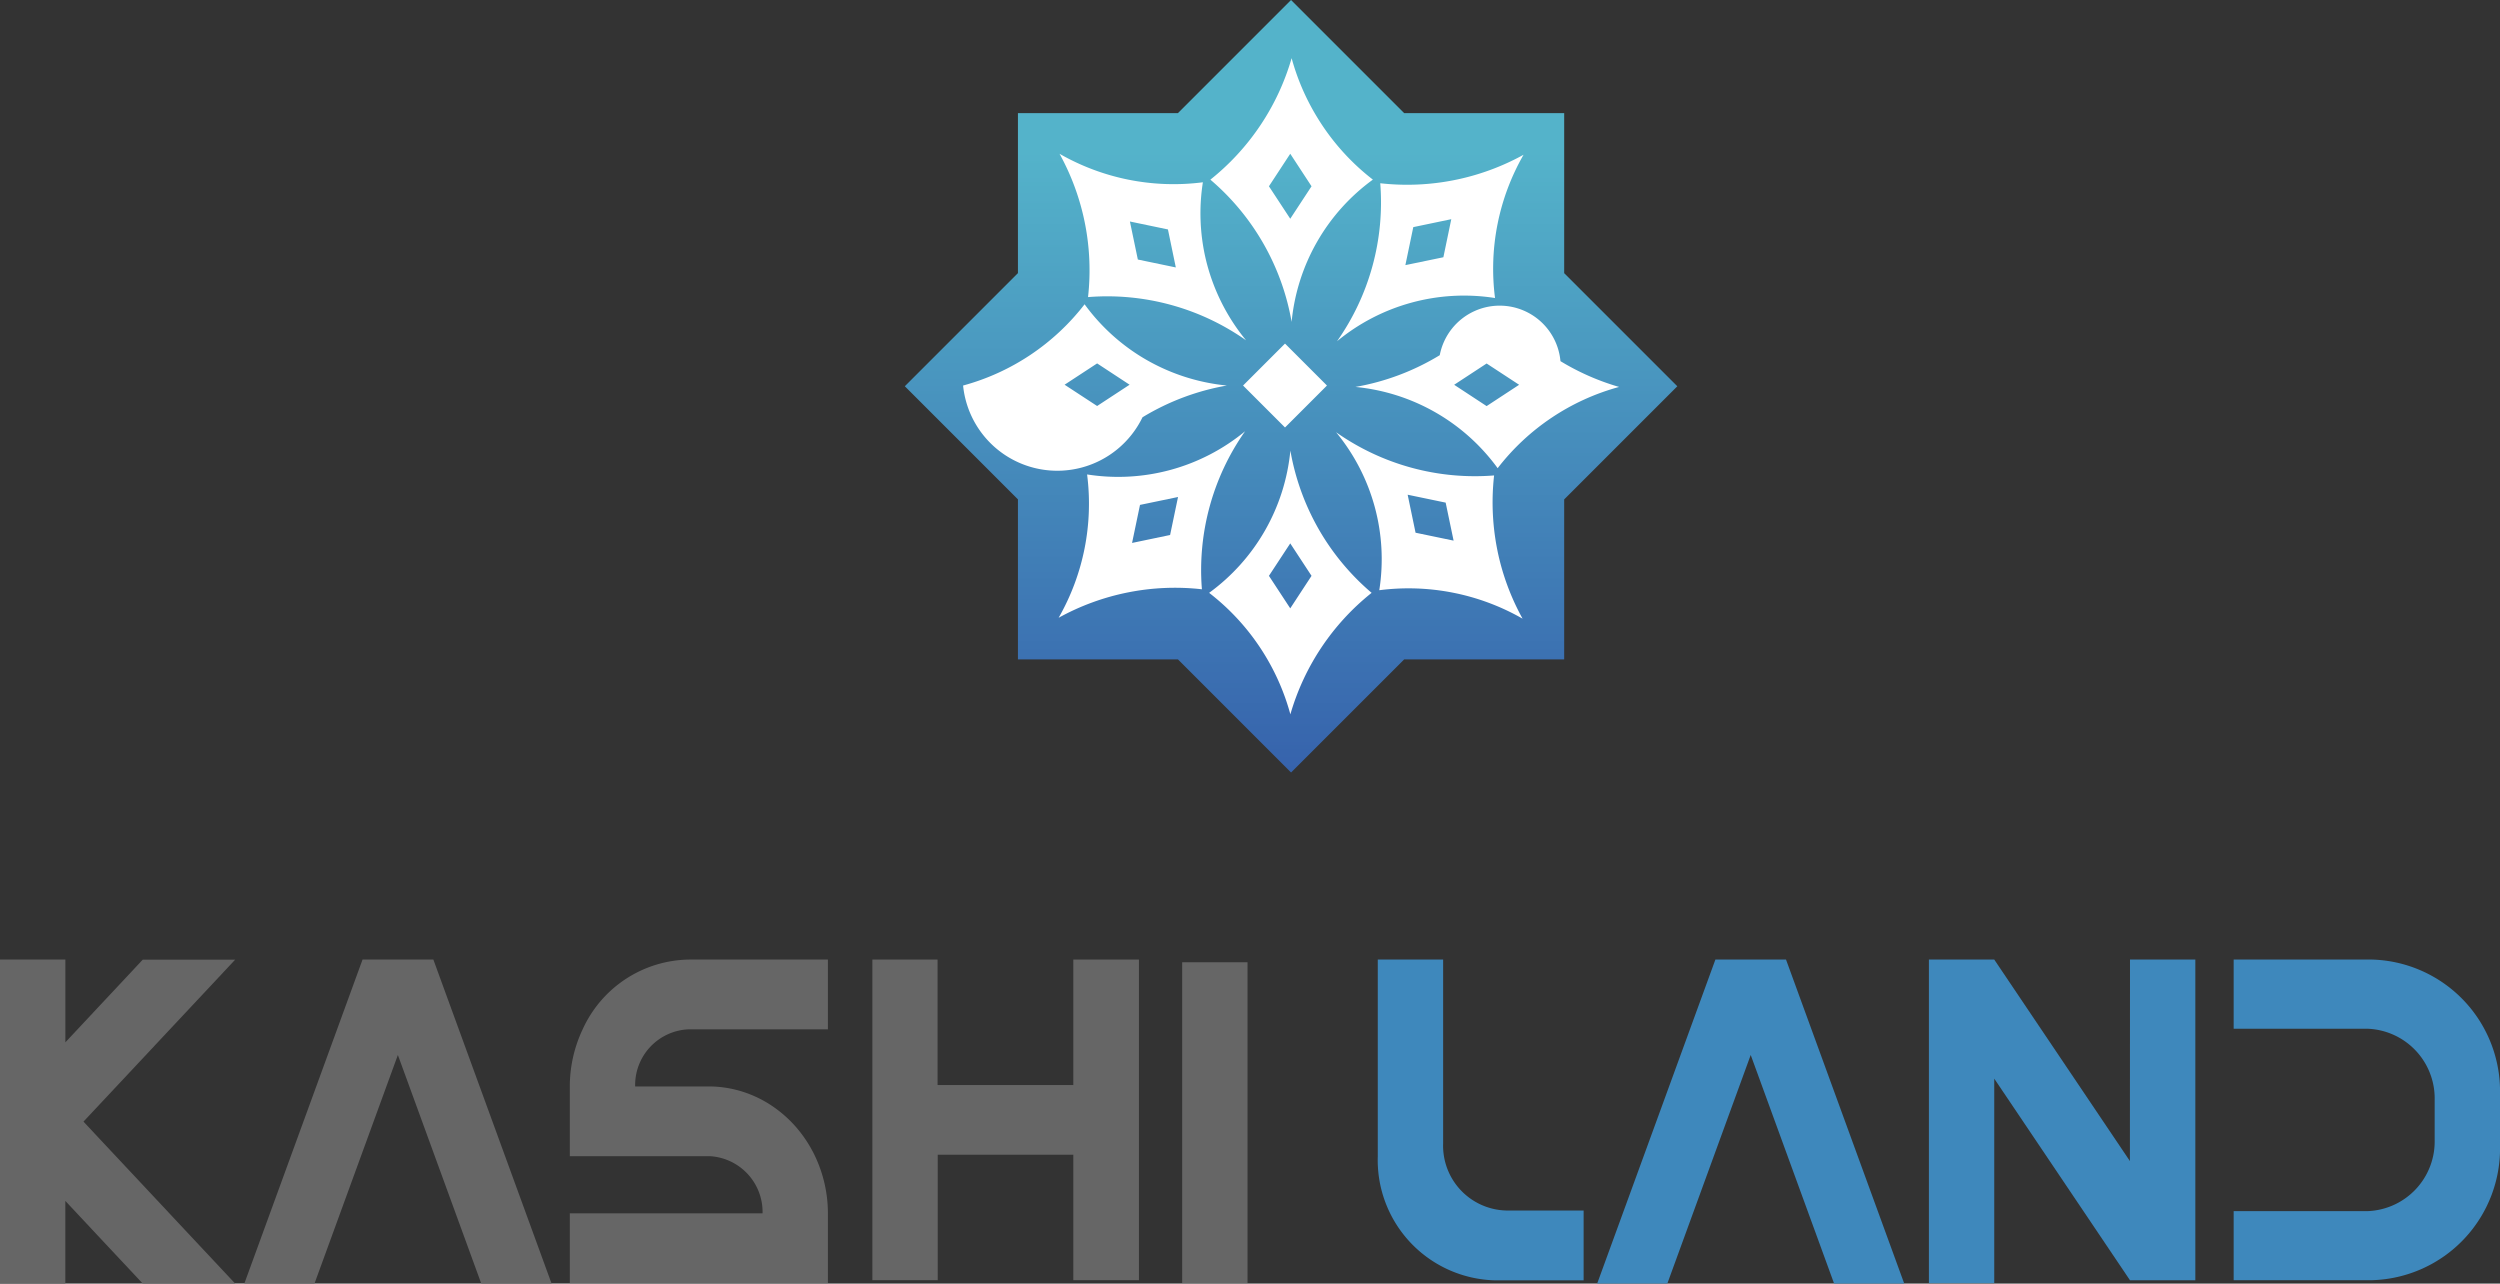
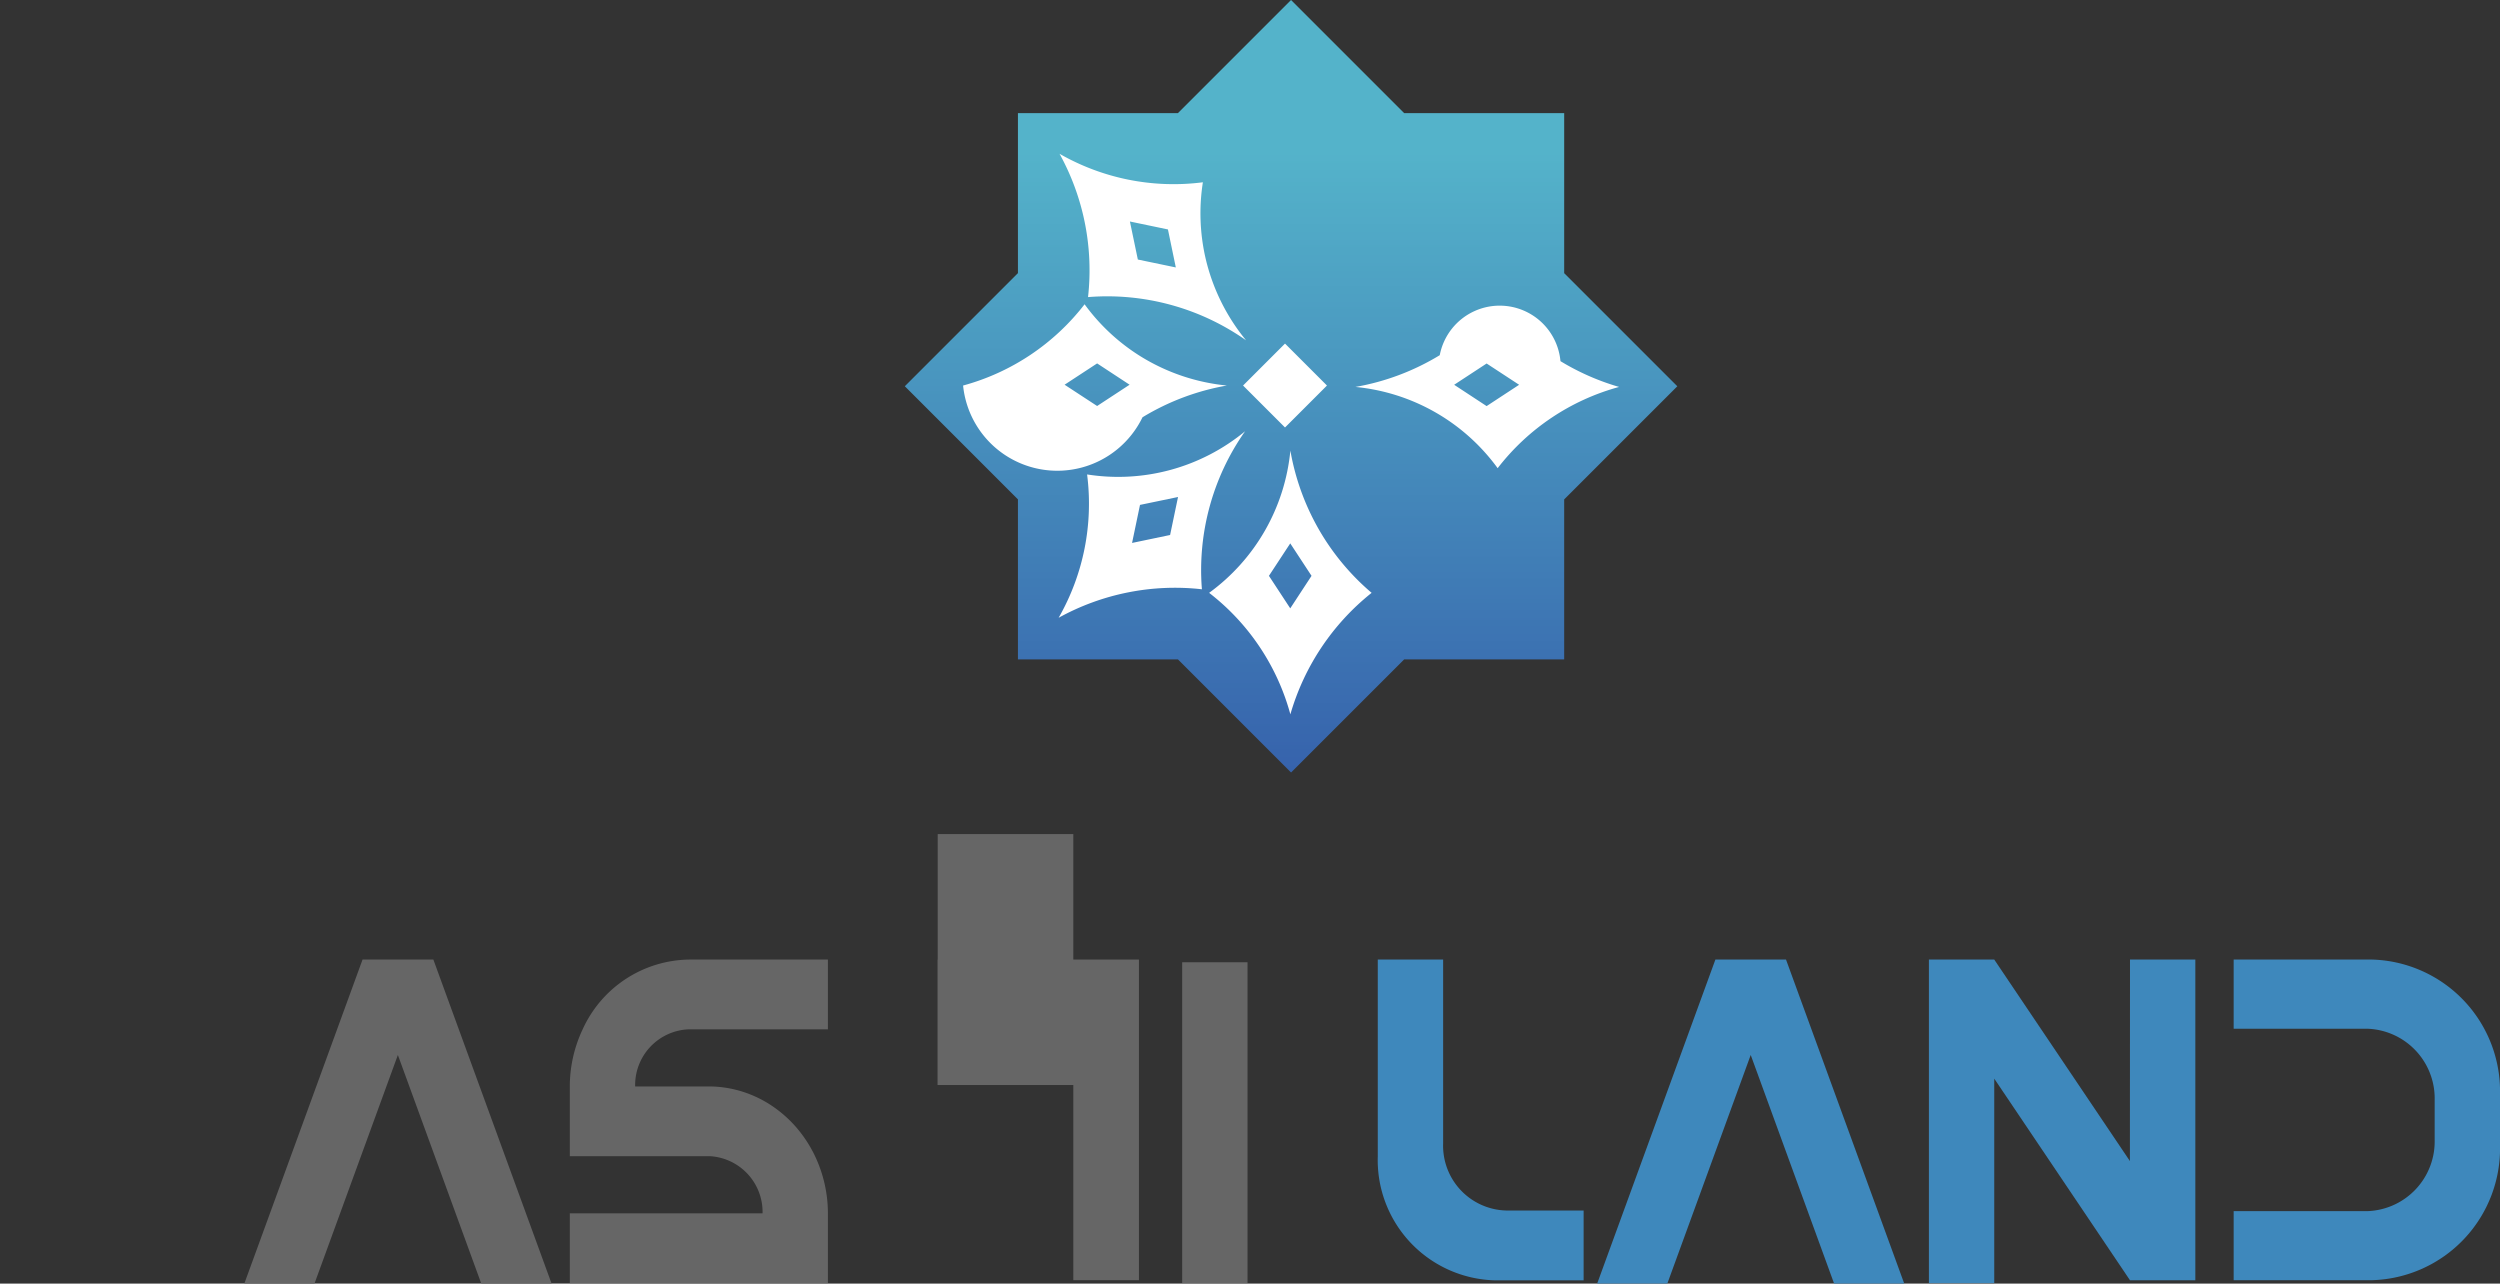
<svg xmlns="http://www.w3.org/2000/svg" width="80" height="41.075" viewBox="0 0 80 41.075">
  <rect x="0" y="0" width="80" height="41.075" fill="#333333" stroke="none" />
  <defs>
    <linearGradient id="linear-gradient" x1="0.5" y1="1.006" x2="0.5" y2="0.153" gradientUnits="objectBoundingBox">
      <stop offset="0" stop-color="#3662ac" />
      <stop offset="0.951" stop-color="#54b3ca" />
    </linearGradient>
  </defs>
  <g id="logo-main-page" transform="translate(-120.36 16.298)">
    <g id="Group_1603" data-name="Group 1603" transform="translate(120.36 14.407)">
-       <path id="Path_1670" data-name="Path 1670" d="M127.886,93.943h-2.958l-2.476,2.645V93.94H120.36v10.368h2.091v-2.644l2.476,2.644h2.958l-4.854-5.182.287-.306Z" transform="translate(-120.36 -93.939)" fill="#666" />
      <rect id="Rectangle_789" data-name="Rectangle 789" width="2.091" height="10.264" transform="translate(37.83 0.088)" fill="#666" />
-       <path id="Path_1671" data-name="Path 1671" d="M622.7,97.955h-4.344V93.94H616.27V104.2h2.091v-4.015H622.7V104.2H624.8V93.94H622.7Z" transform="translate(-588.354 -93.939)" fill="#666" />
+       <path id="Path_1671" data-name="Path 1671" d="M622.7,97.955h-4.344V93.94H616.27h2.091v-4.015H622.7V104.2H624.8V93.94H622.7Z" transform="translate(-588.354 -93.939)" fill="#666" />
      <path id="Path_1672" data-name="Path 1672" d="M444.681,96.173A4.278,4.278,0,0,0,444.27,98v2.232h4.488a1.789,1.789,0,0,1,1.68,1.828H444.27v2.233h8.259v-2.233a4.277,4.277,0,0,0-.411-1.828h0a4.136,4.136,0,0,0-.467-.759,3.923,3.923,0,0,0-.887-.835,3.7,3.7,0,0,0-.959-.468A3.6,3.6,0,0,0,448.717,98h-2.356a1.785,1.785,0,0,1,1.725-1.828h4.443V93.94h-4.443A3.8,3.8,0,0,0,444.681,96.173Z" transform="translate(-426.036 -93.939)" fill="#666" />
      <path id="Path_1673" data-name="Path 1673" d="M265.312,93.92h-2.26l-3.783,10.368h2.245l2.668-7.314,2.668,7.314H269.1l-3.783-10.368Z" transform="translate(-251.45 -93.92)" fill="#666" />
    </g>
    <g id="Group_1604" data-name="Group 1604" transform="translate(164.449 14.407)">
      <path id="Path_1674" data-name="Path 1674" d="M1175.965,100.388l-4.341-6.448,0,0v0h-2.091v10.355h2.091V97.75l4.344,6.453h2.091V93.94h-2.091Z" transform="translate(-1151.897 -93.939)" fill="#3e88bc" />
      <path id="Path_1675" data-name="Path 1675" d="M1347.25,93.94h-4.43v2.213h4.267a2.231,2.231,0,0,1,2.165,2.291V99.7a2.231,2.231,0,0,1-2.165,2.291h-4.267V104.2h4.43a4.217,4.217,0,0,0,4.093-4.331v-1.6A4.217,4.217,0,0,0,1347.25,93.94Z" transform="translate(-1315.432 -93.939)" fill="#3e88bc" />
      <path id="Path_1676" data-name="Path 1676" d="M858.381,99.832V93.94H856.29v6.295a3.849,3.849,0,0,0,3.718,3.969h2.869V101.97h-2.492A2.074,2.074,0,0,1,858.381,99.832Z" transform="translate(-856.29 -93.939)" fill="#3e88bc" />
      <path id="Path_1677" data-name="Path 1677" d="M987.072,93.92h-2.26l-3.783,10.368h2.245l2.668-7.314,2.668,7.314h2.244l-3.783-10.368Z" transform="translate(-974.008 -93.92)" fill="#3e88bc" />
    </g>
    <g id="Group_1606" data-name="Group 1606" transform="translate(149.314 -16.298)">
      <path id="Path_1678" data-name="Path 1678" d="M1539.1,41.691l3.62-3.62-3.62-3.62V29.33h-5.12l-3.62-3.62-3.62,3.62h-5.12v5.12l-3.62,3.62,3.62,3.62v5.12h5.12l3.62,3.62,3.62-3.62h5.12Z" transform="translate(-1518 -25.71)" fill="url(#linear-gradient)" />
      <g id="Group_1605" data-name="Group 1605" transform="translate(1.861 1.861)">
        <path id="Path_1679" data-name="Path 1679" d="M1589.234,95.212a6.418,6.418,0,0,1-.088-2.44,7.337,7.337,0,0,1-4.587-.912,7.707,7.707,0,0,1,.912,4.586,7.716,7.716,0,0,1,5.057,1.383A6.428,6.428,0,0,1,1589.234,95.212Zm-2.169.032-.254-1.217,1.217.254.252,1.216Z" transform="translate(-1581.469 -88.8)" fill="#fff" />
        <path id="Path_1680" data-name="Path 1680" d="M1590.127,211.2a6.377,6.377,0,0,1-5.056,1.382,7.343,7.343,0,0,1-.911,4.587,7.7,7.7,0,0,1,4.585-.912,7.72,7.72,0,0,1,1.382-5.057Zm-2.4,3.32-1.217.254.254-1.217,1.217-.253Z" transform="translate(-1581.099 -199.261)" fill="#fff" />
-         <path id="Path_1681" data-name="Path 1681" d="M1708.714,215.677a7.75,7.75,0,0,1-.167-2.674,7.714,7.714,0,0,1-5.057-1.383,6.381,6.381,0,0,1,1.383,5.056,7.345,7.345,0,0,1,4.586.911A7.7,7.7,0,0,1,1708.714,215.677Zm-2.68-.841-.253-1.216,1.216.253.254,1.216Z" transform="translate(-1691.551 -199.65)" fill="#fff" />
-         <path id="Path_1682" data-name="Path 1682" d="M1709.879,92.27a7.705,7.705,0,0,1-4.586.912,7.716,7.716,0,0,1-1.383,5.056,6.381,6.381,0,0,1,5.056-1.383,7.326,7.326,0,0,1,.913-4.585Zm-2.566,3.28-1.216.252.253-1.216,1.216-.254Z" transform="translate(-1691.94 -89.179)" fill="#fff" />
        <rect id="Rectangle_790" data-name="Rectangle 790" width="1.898" height="1.898" transform="translate(10.305 9.134) rotate(45)" fill="#fff" />
-         <path id="Path_1683" data-name="Path 1683" d="M1652.914,52.594a7.327,7.327,0,0,1-.8-1.864,7.708,7.708,0,0,1-2.6,3.888,7.713,7.713,0,0,1,2.6,4.552,6.378,6.378,0,0,1,2.6-4.553A7.355,7.355,0,0,1,1652.914,52.594Zm-.844,3.275-.682-1.039.682-1.041.681,1.041Z" transform="translate(-1641.597 -50.73)" fill="#fff" />
        <path id="Path_1684" data-name="Path 1684" d="M1548.7,158.3a6.384,6.384,0,0,1-1.788-1.664,7.346,7.346,0,0,1-3.888,2.6,3.029,3.029,0,0,0,5.741,1.016,7.758,7.758,0,0,1,2.7-1.016A6.421,6.421,0,0,1,1548.7,158.3Zm-1.387,1.591-1.041-.681,1.041-.682,1.039.682Z" transform="translate(-1543.02 -148.76)" fill="#fff" />
        <path id="Path_1685" data-name="Path 1685" d="M1652.544,222.22a7.732,7.732,0,0,1-1.016-2.7,6.385,6.385,0,0,1-2.6,4.552,7.345,7.345,0,0,1,2.6,3.888,7.7,7.7,0,0,1,2.6-3.888A7.715,7.715,0,0,1,1652.544,222.22Zm-1.02,2.348-.682-1.04.682-1.039.681,1.039Z" transform="translate(-1641.051 -206.962)" fill="#fff" />
        <path id="Path_1686" data-name="Path 1686" d="M1718.363,158.993a1.953,1.953,0,0,0-3.863-.191,7.739,7.739,0,0,1-2.7,1.016,6.38,6.38,0,0,1,4.553,2.6,7.342,7.342,0,0,1,3.887-2.6A7.764,7.764,0,0,1,1718.363,158.993ZM1716,160.431l-1.039-.682,1.039-.681,1.04.681Z" transform="translate(-1699.243 -149.297)" fill="#fff" />
      </g>
    </g>
  </g>
</svg>